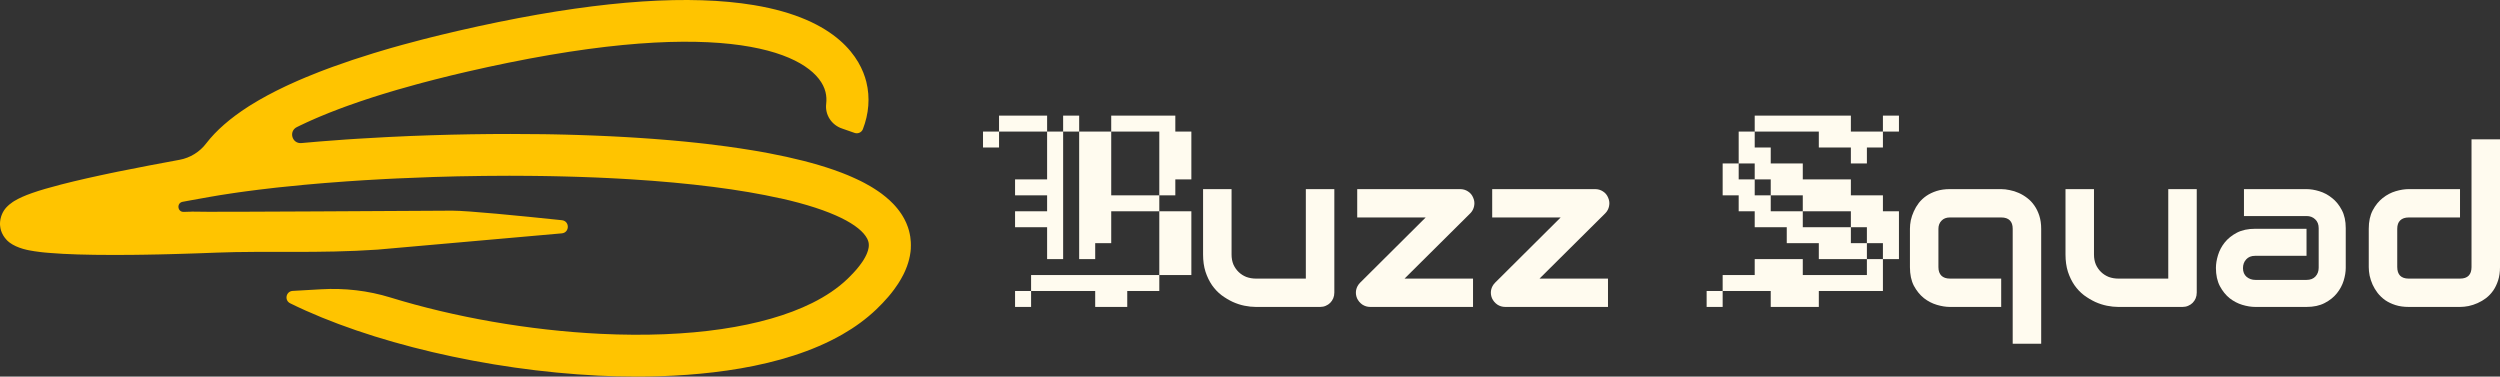
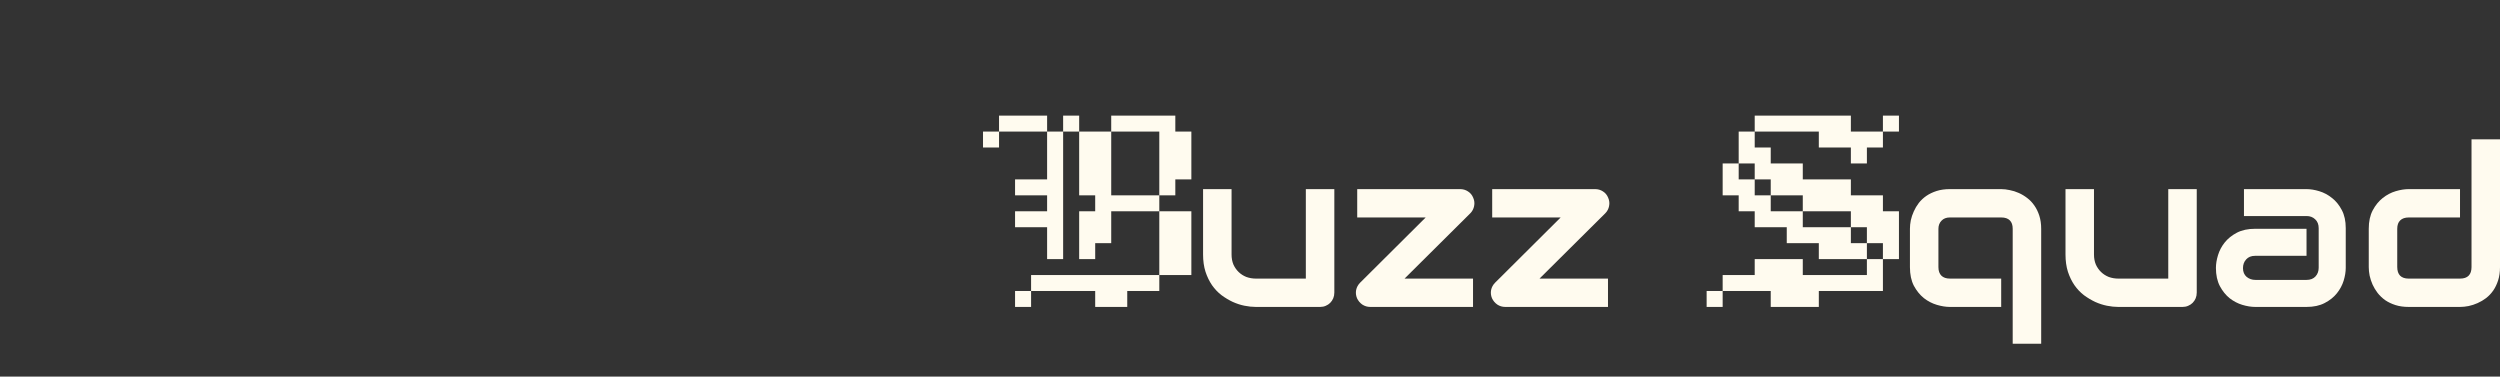
<svg xmlns="http://www.w3.org/2000/svg" width="239" height="36" viewBox="0 0 239 36" fill="none">
  <rect x="0" y="0" width="239" height="36" fill="#333333" stroke="none" />
-   <path d="M93.976 12.578H95.508V14.101H93.976V12.578ZM95.508 11.053H97.04V12.578H95.508V11.053ZM97.04 11.053H98.572V12.578H97.04V11.053ZM98.572 11.053H100.104V12.578H98.572V11.053ZM101.636 11.053H103.169V12.578H101.636V11.053ZM106.233 11.053H107.765V12.578H106.233V11.053ZM107.765 11.053H109.297V12.578H107.765V11.053ZM109.297 11.053H110.829V12.578H109.297V11.053ZM110.829 11.053H112.361V12.578H110.829V11.053ZM112.361 12.578H113.894V14.101H112.361V12.578ZM112.361 14.101H113.894V15.626H112.361V14.101ZM112.361 15.626H113.894V17.15H112.361V15.626ZM110.829 12.578H112.361V14.101H110.829V12.578ZM110.829 14.101H112.361V15.626H110.829V14.101ZM110.829 15.626H112.361V17.15H110.829V15.626ZM110.829 17.15H112.361V18.674H110.829V17.15ZM109.297 18.674H110.829V20.198H109.297V18.674ZM107.765 18.674H109.297V20.198H107.765V18.674ZM106.233 18.674H107.765V20.198H106.233V18.674ZM110.829 20.198H112.361V21.722H110.829V20.198ZM112.361 20.198H113.894V21.722H112.361V20.198ZM112.361 21.722H113.894V23.246H112.361V21.722ZM112.361 23.246H113.894V24.77H112.361V23.246ZM110.829 23.246H112.361V24.77H110.829V23.246ZM110.829 21.722H112.361V23.246H110.829V21.722ZM110.829 24.77H112.361V26.294H110.829V24.77ZM112.361 24.77H113.894V26.294H112.361V24.77ZM109.297 26.294H110.829V27.818H109.297V26.294ZM107.765 26.294H109.297V27.818H107.765V26.294ZM106.233 26.294H107.765V27.818H106.233V26.294ZM104.701 26.294H106.233V27.818H104.701V26.294ZM106.233 27.818H107.765V29.342H106.233V27.818ZM104.701 27.818H106.233V29.342H104.701V27.818ZM103.169 12.578H104.701V14.101H103.169V12.578ZM104.701 12.578H106.233V14.101H104.701V12.578ZM104.701 14.101H106.233V15.626H104.701V14.101ZM104.701 15.626H106.233V17.15H104.701V15.626ZM104.701 17.15H106.233V18.674H104.701V17.15ZM103.169 17.15H104.701V18.674H103.169V17.15ZM103.169 15.626H104.701V17.15H103.169V15.626ZM103.169 14.101H104.701V15.626H103.169V14.101ZM103.169 18.674H104.701V20.198H103.169V18.674ZM104.701 18.674H106.233V20.198H104.701V18.674ZM104.701 20.198H106.233V21.722H104.701V20.198ZM104.701 21.722H106.233V23.246H104.701V21.722ZM103.169 20.198H104.701V21.722H103.169V20.198ZM103.169 21.722H104.701V23.246H103.169V21.722ZM103.169 23.246H104.701V24.77H103.169V23.246ZM100.104 12.578H101.636V14.101H100.104V12.578ZM100.104 14.101H101.636V15.626H100.104V14.101ZM100.104 15.626H101.636V17.15H100.104V15.626ZM100.104 17.15H101.636V18.674H100.104V17.15ZM100.104 18.674H101.636V20.198H100.104V18.674ZM100.104 20.198H101.636V21.722H100.104V20.198ZM100.104 23.246H101.636V24.77H100.104V23.246ZM98.572 17.15H100.104V18.674H98.572V17.15ZM97.04 17.15H98.572V18.674H97.04V17.15ZM100.104 21.722H101.636V23.246H100.104V21.722ZM98.572 20.198H100.104V21.722H98.572V20.198ZM97.04 20.198H98.572V21.722H97.04V20.198ZM103.169 26.294H104.701V27.818H103.169V26.294ZM101.636 26.294H103.169V27.818H101.636V26.294ZM100.104 26.294H101.636V27.818H100.104V26.294ZM98.572 26.294H100.104V27.818H98.572V26.294ZM97.04 27.818H98.572V29.342H97.04V27.818Z" fill="#FFFBEF" />
+   <path d="M93.976 12.578H95.508V14.101H93.976V12.578ZM95.508 11.053H97.04V12.578H95.508V11.053ZM97.04 11.053H98.572V12.578H97.04V11.053ZM98.572 11.053H100.104V12.578H98.572V11.053ZM101.636 11.053H103.169V12.578H101.636V11.053ZM106.233 11.053H107.765V12.578H106.233V11.053ZM107.765 11.053H109.297V12.578H107.765V11.053ZM109.297 11.053H110.829V12.578H109.297V11.053ZM110.829 11.053H112.361V12.578H110.829V11.053ZM112.361 12.578H113.894V14.101H112.361V12.578ZM112.361 14.101H113.894V15.626H112.361V14.101ZM112.361 15.626H113.894V17.15H112.361V15.626ZM110.829 12.578H112.361V14.101H110.829V12.578ZM110.829 14.101H112.361V15.626H110.829V14.101ZM110.829 15.626H112.361V17.15H110.829V15.626ZM110.829 17.15H112.361V18.674H110.829V17.15ZM109.297 18.674H110.829V20.198H109.297V18.674ZM107.765 18.674H109.297V20.198H107.765V18.674ZM106.233 18.674H107.765V20.198H106.233V18.674ZM110.829 20.198H112.361V21.722H110.829V20.198ZM112.361 20.198H113.894V21.722H112.361V20.198ZM112.361 21.722H113.894V23.246H112.361V21.722ZM112.361 23.246H113.894V24.77H112.361V23.246ZM110.829 23.246H112.361V24.77H110.829V23.246ZM110.829 21.722H112.361V23.246H110.829V21.722ZM110.829 24.77H112.361V26.294H110.829V24.77ZM112.361 24.77H113.894V26.294H112.361V24.77ZM109.297 26.294H110.829V27.818H109.297V26.294ZM107.765 26.294H109.297V27.818H107.765V26.294ZM106.233 26.294H107.765V27.818H106.233V26.294ZM104.701 26.294H106.233V27.818H104.701V26.294ZM106.233 27.818H107.765V29.342H106.233V27.818ZM104.701 27.818H106.233V29.342H104.701V27.818ZM103.169 12.578H104.701V14.101H103.169V12.578ZM104.701 12.578H106.233V14.101H104.701V12.578ZM104.701 14.101H106.233V15.626H104.701V14.101ZM104.701 15.626H106.233V17.15H104.701V15.626ZM104.701 17.15H106.233V18.674H104.701V17.15ZM103.169 17.15H104.701V18.674H103.169V17.15ZM103.169 15.626H104.701V17.15H103.169V15.626ZM103.169 14.101H104.701V15.626H103.169V14.101ZM103.169 18.674H104.701H103.169V18.674ZM104.701 18.674H106.233V20.198H104.701V18.674ZM104.701 20.198H106.233V21.722H104.701V20.198ZM104.701 21.722H106.233V23.246H104.701V21.722ZM103.169 20.198H104.701V21.722H103.169V20.198ZM103.169 21.722H104.701V23.246H103.169V21.722ZM103.169 23.246H104.701V24.77H103.169V23.246ZM100.104 12.578H101.636V14.101H100.104V12.578ZM100.104 14.101H101.636V15.626H100.104V14.101ZM100.104 15.626H101.636V17.15H100.104V15.626ZM100.104 17.15H101.636V18.674H100.104V17.15ZM100.104 18.674H101.636V20.198H100.104V18.674ZM100.104 20.198H101.636V21.722H100.104V20.198ZM100.104 23.246H101.636V24.77H100.104V23.246ZM98.572 17.15H100.104V18.674H98.572V17.15ZM97.04 17.15H98.572V18.674H97.04V17.15ZM100.104 21.722H101.636V23.246H100.104V21.722ZM98.572 20.198H100.104V21.722H98.572V20.198ZM97.04 20.198H98.572V21.722H97.04V20.198ZM103.169 26.294H104.701V27.818H103.169V26.294ZM101.636 26.294H103.169V27.818H101.636V26.294ZM100.104 26.294H101.636V27.818H100.104V26.294ZM98.572 26.294H100.104V27.818H98.572V26.294ZM97.04 27.818H98.572V29.342H97.04V27.818Z" fill="#FFFBEF" />
  <path d="M127.562 27.977C127.562 28.172 127.527 28.353 127.457 28.519C127.387 28.686 127.289 28.832 127.163 28.957C127.045 29.075 126.902 29.169 126.734 29.238C126.574 29.308 126.399 29.342 126.21 29.342H120.052C119.717 29.342 119.357 29.304 118.973 29.228C118.596 29.151 118.223 29.03 117.853 28.863C117.482 28.689 117.123 28.474 116.774 28.217C116.432 27.953 116.131 27.637 115.873 27.269C115.615 26.894 115.405 26.463 115.245 25.977C115.091 25.491 115.014 24.942 115.014 24.331V18.08H117.737V24.331C117.737 24.685 117.797 25.005 117.915 25.29C118.041 25.567 118.209 25.807 118.418 26.008C118.628 26.21 118.872 26.366 119.151 26.477C119.438 26.581 119.745 26.634 120.073 26.634H124.838V18.08H127.562V27.977Z" fill="#FFFBEF" />
  <path d="M140.842 18.913C140.954 19.17 140.982 19.431 140.926 19.695C140.877 19.959 140.758 20.188 140.57 20.382L134.275 26.634H140.821V29.342H130.997C130.718 29.342 130.463 29.266 130.232 29.113C130.009 28.953 129.841 28.752 129.73 28.509C129.625 28.252 129.597 27.991 129.646 27.727C129.702 27.457 129.831 27.221 130.033 27.019L136.296 20.789H129.75V18.08H139.596C139.868 18.08 140.116 18.153 140.339 18.299C140.57 18.445 140.737 18.649 140.842 18.913Z" fill="#FFFBEF" />
  <path d="M153.745 18.913C153.857 19.17 153.885 19.431 153.829 19.695C153.78 19.959 153.662 20.188 153.473 20.382L147.178 26.634H153.724V29.342H143.9C143.621 29.342 143.366 29.266 143.136 29.113C142.912 28.953 142.745 28.752 142.633 28.509C142.528 28.252 142.5 27.991 142.549 27.727C142.605 27.457 142.734 27.221 142.937 27.019L149.2 20.789H142.654V18.08H152.499C152.771 18.08 153.019 18.153 153.243 18.299C153.473 18.445 153.641 18.649 153.745 18.913Z" fill="#FFFBEF" />
  <path d="M167.75 11.053H169.282V12.578H167.75V11.053ZM169.282 11.053H170.814V12.578H169.282V11.053ZM170.814 11.053H172.346V12.578H170.814V11.053ZM172.346 11.053H173.879V12.578H172.346V11.053ZM173.879 11.053H175.411V12.578H173.879V11.053ZM166.218 12.578H167.75V14.101H166.218V12.578ZM166.218 14.101H167.75V15.626H166.218V14.101ZM167.75 14.101H169.282V15.626H167.75V14.101ZM167.75 15.626H169.282V17.15H167.75V15.626ZM169.282 15.626H170.814V17.15H169.282V15.626ZM170.814 15.626H172.346V17.15H170.814V15.626ZM170.814 17.15H172.346V18.674H170.814V17.15ZM169.282 17.15H170.814V18.674H169.282V17.15ZM164.686 15.626H166.218V17.15H164.686V15.626ZM164.686 17.15H166.218V18.674H164.686V17.15ZM166.218 17.15H167.75V18.674H166.218V17.15ZM166.218 18.674H167.75V20.198H166.218V18.674ZM167.75 18.674H169.282V20.198H167.75V18.674ZM167.75 20.198H169.282V21.722H167.75V20.198ZM169.282 20.198H170.814V21.722H169.282V20.198ZM175.411 11.053H176.943V12.578H175.411V11.053ZM173.879 12.578H175.411V14.101H173.879V12.578ZM175.411 12.578H176.943V14.101H175.411V12.578ZM176.943 12.578H178.475V14.101H176.943V12.578ZM178.475 12.578H180.007V14.101H178.475V12.578ZM176.943 14.101H178.475V15.626H176.943V14.101ZM180.007 11.053H181.539V12.578H180.007V11.053ZM172.346 17.15H173.879V18.674H172.346V17.15ZM173.879 17.15H175.411V18.674H173.879V17.15ZM175.411 17.15H176.943V18.674H175.411V17.15ZM164.686 26.294H166.218V27.818H164.686V26.294ZM166.218 26.294H167.75V27.818H166.218V26.294ZM167.75 26.294H169.282V27.818H167.75V26.294ZM169.282 26.294H170.814V27.818H169.282V26.294ZM170.814 26.294H172.346V27.818H170.814V26.294ZM172.346 26.294H173.879V27.818H172.346V26.294ZM173.879 26.294H175.411V27.818H173.879V26.294ZM175.411 26.294H176.943V27.818H175.411V26.294ZM176.943 26.294H178.475V27.818H176.943V26.294ZM169.282 27.818H170.814V29.342H169.282V27.818ZM170.814 27.818H172.346V29.342H170.814V27.818ZM172.346 27.818H173.879V29.342H172.346V27.818ZM167.75 24.77H169.282V26.294H167.75V24.77ZM169.282 24.77H170.814V26.294H169.282V24.77ZM170.814 24.77H172.346V26.294H170.814V24.77ZM178.475 26.294H180.007V27.818H178.475V26.294ZM178.475 24.77H180.007V26.294H178.475V24.77ZM176.943 23.246H178.475V24.77H176.943V23.246ZM180.007 23.246H181.539V24.77H180.007V23.246ZM175.411 23.246H176.943V24.77H175.411V23.246ZM173.879 23.246H175.411V24.77H173.879V23.246ZM175.411 21.722H176.943V23.246H175.411V21.722ZM173.879 21.722H175.411V23.246H173.879V21.722ZM172.346 21.722H173.879V23.246H172.346V21.722ZM170.814 21.722H172.346V23.246H170.814V21.722ZM170.814 20.198H172.346V21.722H170.814V20.198ZM180.007 21.722H181.539V23.246H180.007V21.722ZM180.007 20.198H181.539V21.722H180.007V20.198ZM178.475 20.198H180.007V21.722H178.475V20.198ZM178.475 21.722H180.007V23.246H178.475V21.722ZM176.943 20.198H178.475V21.722H176.943V20.198ZM175.411 18.674H176.943V20.198H175.411V18.674ZM173.879 18.674H175.411V20.198H173.879V18.674ZM172.346 18.674H173.879V20.198H172.346V18.674ZM176.943 18.674H178.475V20.198H176.943V18.674ZM178.475 18.674H180.007V20.198H178.475V18.674ZM163.154 27.818H164.686V29.342H163.154V27.818Z" fill="#FFFBEF" />
  <path d="M195.137 32.864H192.414V21.872C192.414 21.518 192.323 21.251 192.141 21.07C191.96 20.883 191.684 20.789 191.314 20.789H186.402C186.067 20.789 185.801 20.893 185.606 21.101C185.41 21.303 185.313 21.56 185.313 21.872V25.54C185.313 25.894 185.407 26.165 185.595 26.352C185.784 26.54 186.06 26.634 186.423 26.634H191.314V29.342H186.402C186.025 29.342 185.613 29.276 185.166 29.144C184.719 29.012 184.304 28.797 183.92 28.498C183.543 28.193 183.225 27.8 182.967 27.321C182.715 26.835 182.59 26.241 182.59 25.54V21.872C182.59 21.615 182.617 21.344 182.673 21.06C182.736 20.775 182.83 20.494 182.956 20.216C183.082 19.931 183.242 19.66 183.438 19.403C183.64 19.146 183.881 18.92 184.161 18.726C184.447 18.531 184.775 18.375 185.145 18.257C185.515 18.139 185.934 18.08 186.402 18.08H191.314C191.572 18.08 191.845 18.111 192.131 18.174C192.424 18.229 192.71 18.32 192.99 18.445C193.276 18.57 193.548 18.733 193.807 18.934C194.065 19.129 194.292 19.368 194.487 19.653C194.683 19.931 194.84 20.254 194.959 20.622C195.077 20.99 195.137 21.407 195.137 21.872V32.864Z" fill="#FFFBEF" />
  <path d="M210.009 27.977C210.009 28.172 209.974 28.353 209.905 28.519C209.835 28.686 209.737 28.832 209.611 28.957C209.493 29.075 209.349 29.169 209.182 29.238C209.021 29.308 208.847 29.342 208.658 29.342H202.5C202.165 29.342 201.805 29.304 201.421 29.228C201.044 29.151 200.67 29.03 200.3 28.863C199.93 28.689 199.571 28.474 199.221 28.217C198.879 27.953 198.579 27.637 198.321 27.269C198.062 26.894 197.853 26.463 197.692 25.977C197.539 25.491 197.462 24.942 197.462 24.331V18.08H200.185V24.331C200.185 24.685 200.244 25.005 200.363 25.29C200.489 25.567 200.656 25.807 200.866 26.008C201.075 26.21 201.32 26.366 201.599 26.477C201.885 26.581 202.192 26.634 202.521 26.634H207.286V18.08H210.009V27.977Z" fill="#FFFBEF" />
  <path d="M224.253 25.613C224.253 25.988 224.187 26.394 224.054 26.831C223.922 27.262 223.705 27.665 223.405 28.04C223.112 28.408 222.724 28.717 222.242 28.967C221.768 29.217 221.188 29.342 220.504 29.342H215.592C215.215 29.342 214.806 29.276 214.366 29.144C213.933 29.012 213.528 28.801 213.151 28.509C212.781 28.21 212.471 27.825 212.219 27.352C211.968 26.873 211.842 26.293 211.842 25.613C211.842 25.238 211.908 24.831 212.041 24.394C212.174 23.956 212.387 23.553 212.68 23.185C212.98 22.81 213.368 22.497 213.843 22.247C214.324 21.997 214.907 21.872 215.592 21.872H220.504V24.456H215.592C215.222 24.456 214.935 24.571 214.733 24.8C214.53 25.022 214.429 25.3 214.429 25.633C214.429 25.988 214.544 26.265 214.775 26.467C215.012 26.661 215.291 26.759 215.613 26.759H220.504C220.874 26.759 221.16 26.647 221.363 26.425C221.565 26.203 221.666 25.925 221.666 25.592V21.81C221.666 21.456 221.555 21.174 221.331 20.966C221.115 20.758 220.839 20.653 220.504 20.653H214.523V18.08H220.504C220.881 18.08 221.286 18.146 221.719 18.278C222.159 18.41 222.564 18.625 222.934 18.924C223.311 19.215 223.625 19.601 223.876 20.08C224.128 20.553 224.253 21.129 224.253 21.81V25.613Z" fill="#FFFBEF" />
  <path d="M239 25.54C239 26.005 238.941 26.425 238.822 26.8C238.703 27.168 238.546 27.495 238.351 27.78C238.155 28.057 237.928 28.297 237.67 28.498C237.412 28.693 237.139 28.853 236.853 28.978C236.574 29.103 236.287 29.197 235.994 29.259C235.708 29.315 235.436 29.342 235.177 29.342H230.265C229.797 29.342 229.378 29.283 229.008 29.165C228.638 29.047 228.31 28.891 228.024 28.696C227.744 28.495 227.504 28.266 227.301 28.009C227.106 27.752 226.945 27.484 226.819 27.207C226.694 26.922 226.599 26.637 226.537 26.352C226.481 26.061 226.453 25.79 226.453 25.54V21.872C226.453 21.178 226.578 20.591 226.83 20.111C227.088 19.625 227.406 19.233 227.783 18.934C228.167 18.629 228.582 18.41 229.029 18.278C229.476 18.146 229.888 18.08 230.265 18.08H235.177V20.789H230.286C229.923 20.789 229.647 20.883 229.459 21.07C229.27 21.251 229.176 21.518 229.176 21.872V25.519C229.176 25.887 229.267 26.165 229.448 26.352C229.637 26.54 229.909 26.634 230.265 26.634H235.177C235.547 26.634 235.823 26.54 236.005 26.352C236.186 26.165 236.277 25.894 236.277 25.54V13.319H239V25.54Z" fill="#FFFBEF" />
-   <path d="M87.077 23.744C87.073 23.849 87.059 23.956 87.048 24.06C87.044 24.091 87.042 24.122 87.035 24.153C86.977 24.587 86.867 25.025 86.704 25.467C86.659 25.591 86.61 25.716 86.555 25.84C86.528 25.903 86.499 25.965 86.47 26.029C86.441 26.094 86.409 26.158 86.378 26.221C86.313 26.352 86.246 26.48 86.17 26.609C86.134 26.676 86.096 26.741 86.056 26.807C86.018 26.874 85.976 26.941 85.933 27.007C85.902 27.058 85.871 27.11 85.837 27.158C85.73 27.321 85.618 27.483 85.498 27.647C85.41 27.765 85.321 27.883 85.227 28.001C85.176 28.065 85.122 28.132 85.069 28.196C85.015 28.261 84.961 28.325 84.906 28.39C84.57 28.781 84.2 29.172 83.788 29.566C82.823 30.488 81.726 31.286 80.533 31.97C74.808 35.255 66.879 36 60.873 36C59.543 36 58.312 35.964 57.215 35.911C46.636 35.395 35.341 32.746 27.739 28.994C27.161 28.708 27.34 27.845 27.983 27.81C28.87 27.761 29.771 27.71 30.684 27.656C32.928 27.523 35.18 27.779 37.327 28.441C43.436 30.321 50.568 31.581 57.412 31.915C65.92 32.328 73.005 31.27 77.635 28.972C78.969 28.31 80.097 27.543 81 26.681C81.062 26.621 81.125 26.561 81.185 26.5C81.326 26.36 81.46 26.223 81.585 26.087C81.639 26.032 81.688 25.976 81.737 25.92C81.8 25.852 81.858 25.785 81.914 25.718C82.07 25.532 82.213 25.351 82.336 25.176C82.383 25.114 82.425 25.051 82.466 24.989C82.49 24.954 82.513 24.918 82.535 24.883C82.559 24.847 82.58 24.811 82.6 24.776C82.642 24.705 82.682 24.636 82.718 24.565C82.745 24.516 82.769 24.467 82.792 24.42C82.814 24.376 82.834 24.329 82.854 24.285C82.868 24.253 82.881 24.225 82.892 24.194C82.964 24.016 83.013 23.847 83.038 23.687C83.044 23.653 83.049 23.62 83.051 23.587C83.058 23.533 83.06 23.484 83.06 23.433C83.06 23.369 83.055 23.304 83.046 23.242C83.033 23.155 83.009 23.069 82.973 22.98C82.973 22.973 82.971 22.967 82.966 22.958C82.951 22.913 82.93 22.869 82.908 22.824C82.242 21.522 79.673 20.093 74.598 18.953C74.592 18.953 74.585 18.953 74.578 18.957C70.818 18.112 65.976 17.494 60.296 17.141C60.236 17.139 60.173 17.134 60.113 17.13C59.823 17.112 59.528 17.094 59.233 17.079C58.936 17.063 58.638 17.048 58.339 17.032C58.04 17.017 57.738 17.003 57.432 16.99C57.287 16.983 57.141 16.977 56.994 16.97C56.52 16.95 56.044 16.932 55.564 16.917C55.247 16.905 54.927 16.894 54.605 16.888C54.386 16.881 54.17 16.874 53.951 16.87C53.727 16.863 53.502 16.859 53.278 16.854C53.073 16.848 52.867 16.843 52.661 16.841C52.407 16.834 52.154 16.832 51.897 16.828C51.504 16.821 51.109 16.817 50.713 16.814C50.508 16.812 50.302 16.81 50.094 16.81C49.63 16.805 49.165 16.803 48.696 16.803C48.557 16.803 48.419 16.803 48.28 16.805C48.141 16.803 48.003 16.805 47.864 16.808C47.565 16.805 47.266 16.808 46.964 16.812C46.664 16.814 46.365 16.819 46.063 16.821C44.529 16.837 42.982 16.87 41.441 16.921C40.292 16.957 39.146 17.003 38.006 17.057C37.658 17.072 37.312 17.09 36.965 17.108C36.907 17.11 36.849 17.112 36.789 17.117C36.199 17.148 35.611 17.181 35.03 17.217L34.916 17.223C34.785 17.23 34.653 17.239 34.521 17.248C34.049 17.277 33.58 17.308 33.118 17.341C32.412 17.39 31.717 17.443 31.033 17.499C30.796 17.519 30.559 17.539 30.325 17.559C29.916 17.592 29.509 17.628 29.109 17.666C28.311 17.739 27.534 17.817 26.776 17.899H26.763C26.634 17.915 26.506 17.928 26.377 17.941C25.798 18.006 25.233 18.072 24.683 18.141C24.343 18.183 24.01 18.226 23.682 18.27C23.604 18.279 23.526 18.29 23.447 18.301C23.213 18.332 22.98 18.366 22.75 18.397C22.52 18.43 22.294 18.461 22.071 18.497C21.358 18.601 20.681 18.712 20.038 18.826C19.365 18.944 18.719 19.059 18.101 19.173C17.928 19.204 17.709 19.244 17.457 19.293C16.865 19.404 16.959 20.275 17.562 20.257C17.859 20.248 18.118 20.242 18.324 20.235V20.23C20.033 20.299 40.397 20.139 43.23 20.139C44.718 20.139 49.551 20.617 53.714 21.051C54.48 21.131 54.469 22.242 53.703 22.309L36.089 23.864C30.515 24.245 25.371 23.967 20.712 24.151C20.163 24.171 19.622 24.194 19.093 24.211C18.816 24.218 18.543 24.229 18.273 24.238C17.848 24.251 17.432 24.265 17.021 24.276C16.755 24.285 16.492 24.291 16.23 24.298C15.835 24.309 15.444 24.318 15.06 24.327H15.015C14.807 24.331 14.601 24.336 14.4 24.338C14.248 24.34 14.097 24.342 13.947 24.347C13.498 24.354 13.058 24.36 12.631 24.365C12.014 24.371 11.422 24.373 10.854 24.373C8.341 24.373 6.312 24.311 4.806 24.185C4.652 24.171 4.493 24.158 4.328 24.145C4.312 24.142 4.294 24.14 4.279 24.14C4.192 24.131 4.105 24.122 4.015 24.113C3.953 24.107 3.89 24.1 3.827 24.091C3.457 24.047 3.126 23.996 2.826 23.938C2.777 23.929 2.73 23.92 2.681 23.909C2.619 23.896 2.556 23.882 2.494 23.867C2.393 23.845 2.295 23.818 2.196 23.789C1.725 23.651 1.285 23.462 0.925 23.195C0.871 23.155 0.818 23.113 0.769 23.067C0.744 23.047 0.719 23.024 0.697 23C0.673 22.978 0.65 22.953 0.628 22.929C0.378 22.662 0.199 22.358 0.096 22.031C0.094 22.022 0.092 22.013 0.089 22.006C0.074 21.953 0.06 21.9 0.049 21.844C0.038 21.795 0.031 21.744 0.025 21.693C0.022 21.677 0.02 21.662 0.018 21.646C0.011 21.593 0.007 21.542 0.002 21.491C0 21.455 0 21.42 0 21.386C0 21.326 0.002 21.266 0.007 21.209C0.022 21.031 0.058 20.853 0.116 20.675C0.199 20.428 0.313 20.202 0.471 19.991C0.494 19.959 0.518 19.93 0.543 19.902C0.568 19.87 0.594 19.842 0.621 19.813C0.664 19.768 0.708 19.724 0.755 19.679C0.802 19.635 0.851 19.593 0.9 19.55C1.001 19.466 1.108 19.386 1.224 19.308C1.265 19.279 1.307 19.25 1.352 19.226C2.225 18.688 3.622 18.212 5.85 17.637C6.582 17.448 7.407 17.25 8.319 17.043C8.636 16.97 8.964 16.899 9.304 16.826C9.395 16.805 9.489 16.785 9.581 16.765C9.769 16.725 9.959 16.683 10.151 16.643C10.247 16.623 10.345 16.601 10.443 16.581C10.591 16.55 10.738 16.519 10.89 16.488C11.022 16.461 11.154 16.432 11.288 16.405C12.229 16.214 13.234 16.016 14.304 15.812C15.214 15.639 16.17 15.461 17.171 15.276C18.172 15.092 19.102 14.525 19.72 13.698C20.663 12.476 22.002 11.307 23.731 10.195C23.811 10.144 23.894 10.091 23.977 10.04C24.956 9.429 26.066 8.831 27.302 8.246C27.424 8.188 27.55 8.131 27.675 8.073C28.191 7.835 28.727 7.602 29.286 7.368C29.683 7.204 30.092 7.039 30.51 6.877C30.653 6.821 30.798 6.766 30.946 6.71C31.091 6.655 31.238 6.599 31.388 6.544C31.536 6.488 31.685 6.433 31.837 6.379C33.051 5.937 34.344 5.506 35.716 5.086C36.054 4.983 36.395 4.879 36.742 4.779C36.831 4.752 36.92 4.726 37.01 4.699C37.099 4.672 37.189 4.646 37.278 4.621C37.325 4.608 37.37 4.594 37.416 4.581C37.763 4.483 38.116 4.383 38.473 4.285C39.126 4.105 39.789 3.93 40.471 3.754C40.504 3.748 40.538 3.739 40.571 3.73C40.813 3.668 41.056 3.605 41.302 3.545C41.568 3.479 41.834 3.412 42.102 3.348C42.641 3.216 43.186 3.087 43.742 2.959C45.083 2.65 46.392 2.363 47.67 2.103C57.812 0.031 65.998 -0.513 72.049 0.485C80.157 1.825 82.278 5.657 82.819 7.819C83.198 9.333 83.055 10.889 82.492 12.347C82.37 12.662 82.01 12.82 81.69 12.703C81.31 12.56 80.915 12.422 80.508 12.289C79.505 11.958 78.859 10.98 78.982 9.935C79.029 9.546 79.009 9.162 78.915 8.786C78.097 5.515 70.724 1.492 48.579 6.001C47.317 6.257 46.008 6.541 44.649 6.855C44.386 6.915 44.124 6.977 43.865 7.039C43.624 7.095 43.387 7.153 43.152 7.208C42.62 7.337 42.097 7.468 41.586 7.599C41.17 7.704 40.761 7.813 40.357 7.919C40.209 7.959 40.062 7.997 39.917 8.037C39.244 8.219 38.59 8.404 37.955 8.588C37.723 8.657 37.495 8.724 37.267 8.793C37.039 8.86 36.818 8.926 36.599 8.995C36.449 9.042 36.299 9.089 36.152 9.135C36.147 9.135 36.143 9.135 36.141 9.137L36.127 9.142C35.933 9.202 35.743 9.264 35.553 9.324C35.388 9.377 35.222 9.431 35.062 9.486C35.05 9.489 35.039 9.491 35.03 9.495C34.974 9.513 34.919 9.533 34.863 9.553C34.798 9.573 34.733 9.595 34.668 9.618C34.637 9.626 34.606 9.638 34.577 9.649C34.557 9.653 34.539 9.66 34.519 9.666C34.139 9.793 33.77 9.922 33.413 10.051C33.245 10.111 33.077 10.171 32.914 10.231C32.751 10.291 32.59 10.351 32.432 10.411C31.797 10.649 31.201 10.887 30.64 11.122C30.501 11.18 30.363 11.24 30.226 11.298C30.092 11.356 29.958 11.413 29.826 11.473C29.726 11.518 29.628 11.562 29.529 11.607C29.467 11.633 29.404 11.662 29.342 11.691C29.123 11.793 28.91 11.893 28.705 11.991C28.593 12.045 28.486 12.098 28.379 12.151C27.572 12.551 27.921 13.763 28.817 13.676C28.821 13.676 28.823 13.676 28.825 13.676C29.406 13.623 29.994 13.572 30.588 13.523C31.328 13.463 32.076 13.407 32.834 13.354C32.874 13.351 32.914 13.347 32.955 13.345C32.972 13.343 32.992 13.34 33.01 13.34C33.089 13.334 33.167 13.329 33.247 13.325C33.325 13.318 33.406 13.314 33.486 13.309C33.766 13.289 34.045 13.271 34.324 13.256C35.164 13.203 36.016 13.154 36.876 13.111C36.99 13.105 37.106 13.098 37.22 13.094C38.547 13.027 39.888 12.971 41.239 12.929C43.749 12.849 46.285 12.807 48.792 12.807C49.862 12.807 50.928 12.814 51.984 12.829C52.338 12.834 52.688 12.84 53.037 12.847C53.386 12.854 53.734 12.863 54.08 12.871C54.427 12.88 54.773 12.889 55.117 12.9C55.408 12.909 55.696 12.918 55.982 12.929C56.212 12.936 56.442 12.945 56.67 12.954C56.931 12.965 57.197 12.974 57.463 12.987C57.783 13 58.107 13.016 58.433 13.031C58.652 13.043 58.873 13.054 59.094 13.065C59.371 13.08 59.648 13.096 59.93 13.111C60.209 13.129 60.491 13.145 60.775 13.163C60.978 13.176 61.179 13.189 61.385 13.203C61.72 13.225 62.057 13.249 62.397 13.274C62.727 13.298 63.058 13.325 63.391 13.351C63.623 13.369 63.858 13.389 64.093 13.409C64.202 13.418 64.309 13.427 64.416 13.438C64.481 13.443 64.544 13.449 64.606 13.456C64.879 13.478 65.152 13.505 65.424 13.531C65.764 13.565 66.103 13.598 66.445 13.636H66.457C66.792 13.672 67.129 13.709 67.464 13.747C68.146 13.827 68.823 13.912 69.497 14.003C70.324 14.118 71.146 14.241 71.953 14.374C72.159 14.409 72.362 14.443 72.563 14.476C72.889 14.534 73.211 14.592 73.53 14.654C75.772 15.081 77.876 15.601 79.713 16.241C79.867 16.297 80.017 16.35 80.166 16.405C80.269 16.443 80.372 16.481 80.473 16.519C80.665 16.592 80.855 16.668 81.04 16.745C81.185 16.805 81.328 16.868 81.469 16.93C81.61 16.988 81.746 17.05 81.88 17.117C82.016 17.179 82.148 17.243 82.278 17.306C82.341 17.337 82.405 17.37 82.468 17.403C82.53 17.434 82.593 17.468 82.656 17.501C82.848 17.603 83.033 17.708 83.212 17.812C83.272 17.848 83.333 17.883 83.391 17.919C83.469 17.966 83.545 18.015 83.621 18.064C83.697 18.11 83.77 18.159 83.844 18.21C83.918 18.257 83.989 18.306 84.059 18.357C84.141 18.412 84.222 18.472 84.3 18.53C84.425 18.624 84.544 18.717 84.657 18.812C84.926 19.03 85.171 19.257 85.395 19.49C85.433 19.53 85.469 19.568 85.504 19.608C85.533 19.639 85.56 19.668 85.587 19.699L85.786 19.933C85.819 19.973 85.851 20.013 85.88 20.053C85.922 20.104 85.96 20.157 85.998 20.208C86.023 20.242 86.047 20.275 86.067 20.308C86.101 20.353 86.13 20.395 86.159 20.439C86.19 20.484 86.219 20.531 86.246 20.575C86.273 20.617 86.3 20.66 86.322 20.702C86.349 20.742 86.374 20.784 86.394 20.826C86.427 20.886 86.461 20.946 86.492 21.008C86.537 21.093 86.577 21.177 86.615 21.264C86.635 21.308 86.655 21.353 86.673 21.397C86.764 21.613 86.841 21.833 86.901 22.058C86.928 22.153 86.95 22.253 86.97 22.353C86.986 22.431 87.001 22.511 87.015 22.591C87.017 22.618 87.022 22.642 87.026 22.669C87.048 22.82 87.064 22.973 87.073 23.127C87.073 23.129 87.073 23.131 87.073 23.133C87.084 23.338 87.084 23.54 87.073 23.744H87.077Z" fill="#FFC400" />
</svg>